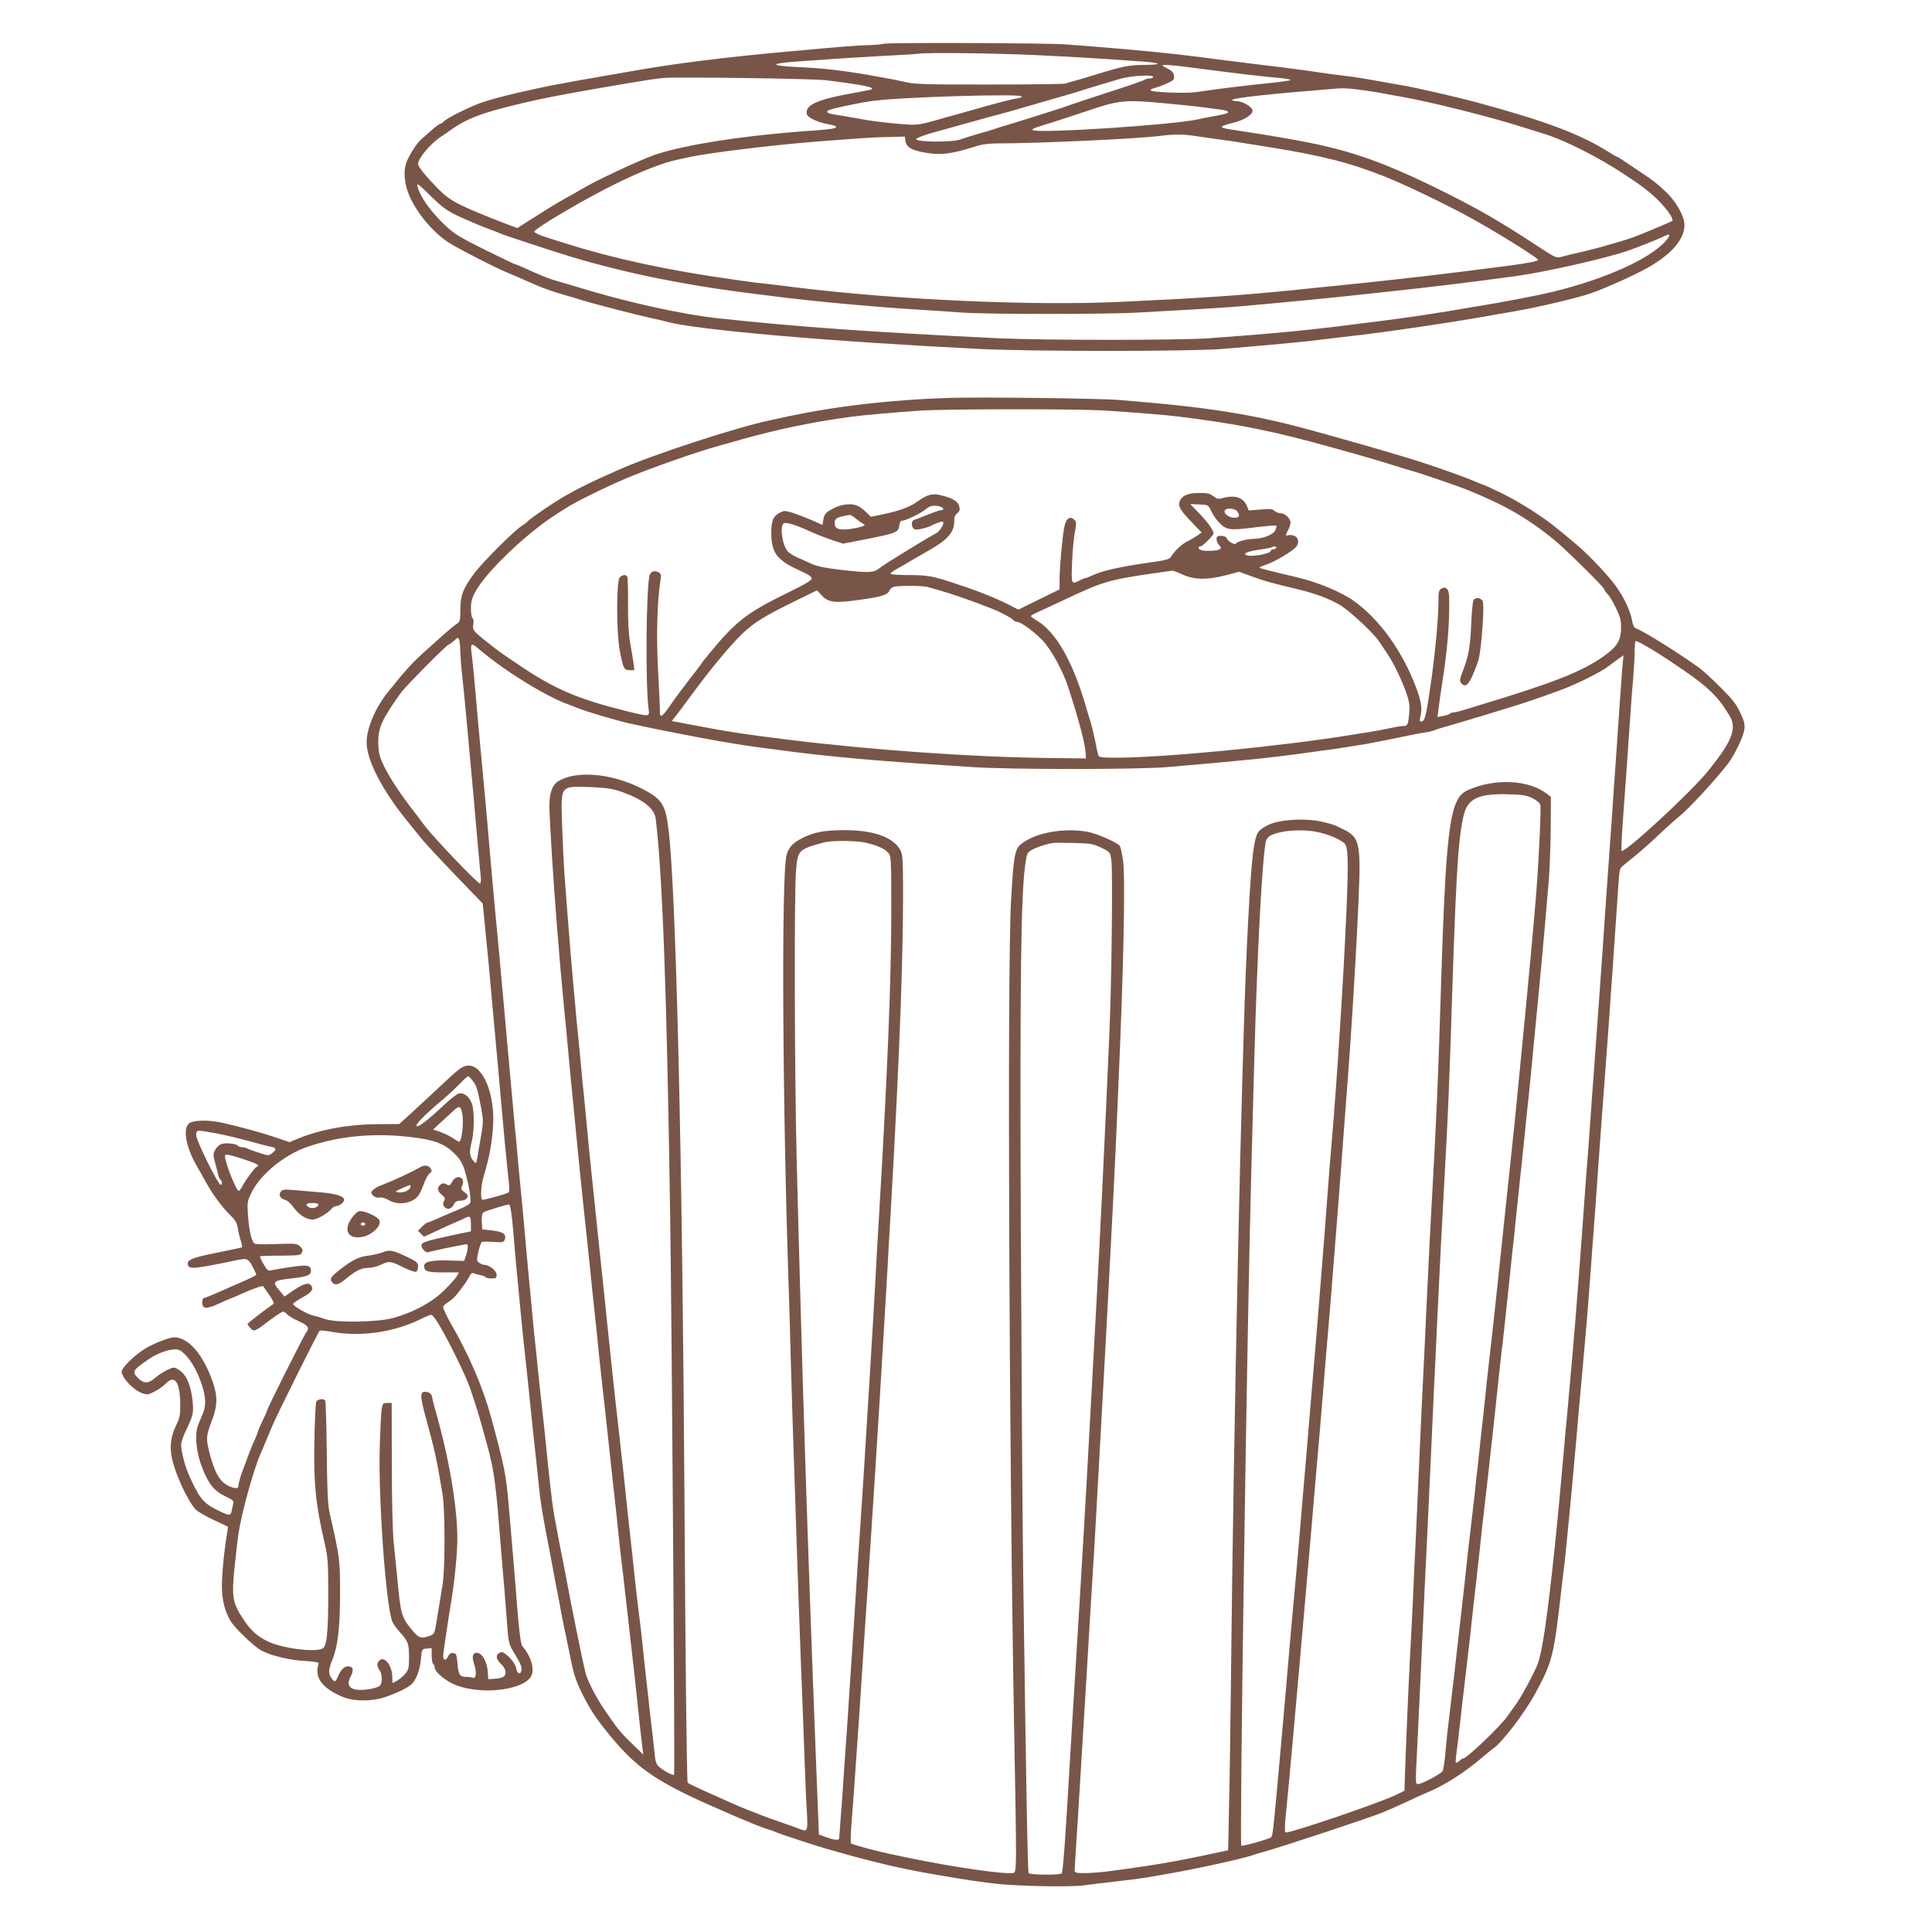
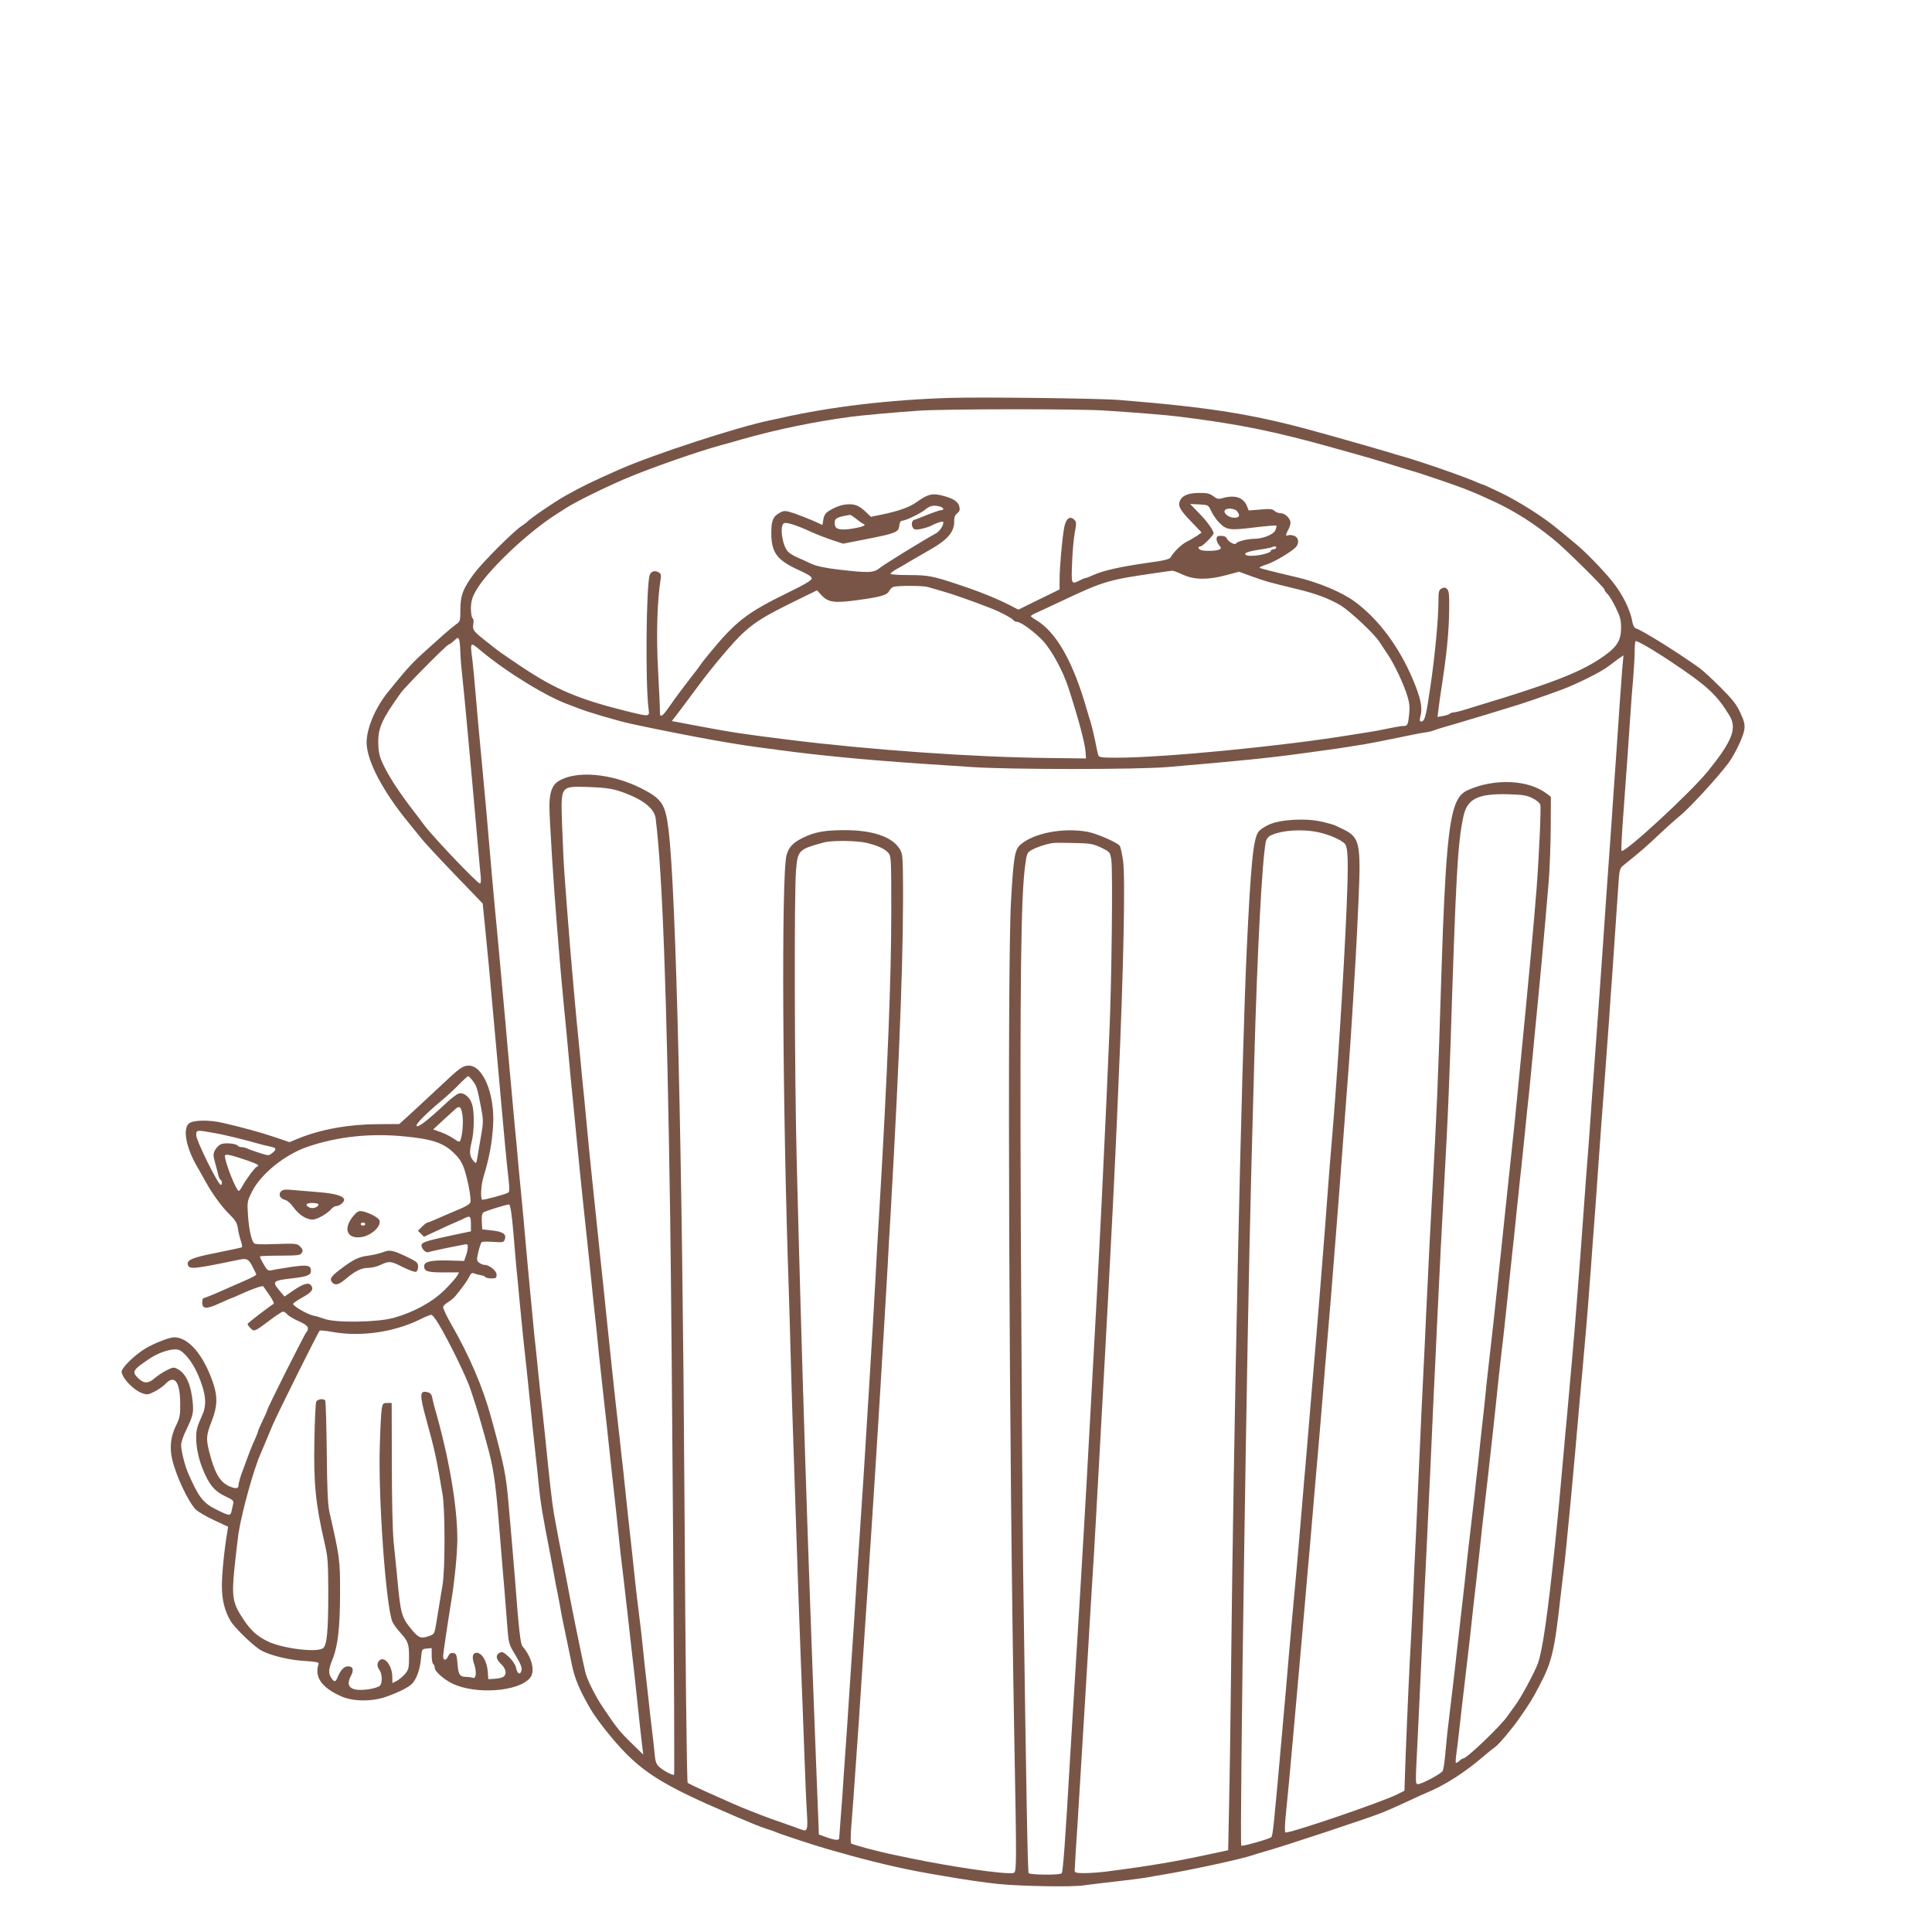
<svg xmlns="http://www.w3.org/2000/svg" version="1.0" width="1280pt" height="1280pt" viewBox="0 0 1280 1280" preserveAspectRatio="xMidYMid meet">
  <g transform="translate(0,1280) scale(0.1,-0.1)" fill="#795548" stroke="none">
-     <path d="M5855 12510 c-16 -4 -61 -8 -98 -9 -73 -1 -160 -8 -532 -42 -448 -41 -759 -80 -1060 -134 -49 -9 -115 -20 -145 -25 -30 -5 -81 -14 -112 -20 -32 -5 -83 -14 -113 -20 -131 -24 -165 -30 -250 -49 -154 -33 -267 -62 -344 -87 -82 -27 -242 -107 -261 -129 -7 -8 -17 -15 -23 -15 -5 0 -31 -19 -57 -42 -26 -24 -56 -50 -66 -58 -26 -20 -76 -95 -98 -147 -27 -62 -18 -159 23 -245 53 -112 154 -230 252 -294 63 -41 324 -174 399 -204 19 -7 64 -27 100 -43 115 -52 182 -77 290 -107 25 -7 56 -16 70 -21 68 -23 377 -103 495 -129 33 -7 74 -16 90 -21 198 -55 1089 -132 2075 -181 345 -17 1396 -17 1605 0 223 18 474 41 575 52 47 6 126 15 175 21 130 15 240 28 320 39 238 33 374 54 480 71 66 11 145 24 175 29 30 5 81 14 113 20 31 5 81 14 110 19 154 27 402 86 492 116 102 35 313 130 395 179 150 88 230 184 230 275 0 56 -51 149 -116 213 -63 60 -87 80 -199 154 -38 25 -82 55 -97 65 -15 10 -30 19 -32 19 -3 0 -29 15 -58 33 -190 119 -412 203 -868 327 -152 41 -427 104 -530 120 -30 5 -109 19 -175 31 -66 12 -154 25 -195 29 -41 5 -120 15 -175 24 -55 8 -158 22 -230 31 -71 8 -165 20 -207 25 -43 6 -115 15 -160 20 -46 6 -114 15 -153 20 -179 24 -437 49 -700 70 -77 6 -169 13 -205 16 -108 9 -1173 13 -1205 4z m1010 -75 c182 -9 384 -20 450 -25 66 -5 170 -12 230 -16 144 -9 170 -23 41 -24 -103 0 -145 -8 -336 -67 -63 -19 -129 -39 -146 -43 -18 -4 -36 -10 -41 -13 -6 -4 -230 -7 -499 -7 -409 -1 -500 2 -559 15 -73 16 -111 24 -255 49 -166 29 -307 45 -453 51 -212 10 -205 25 18 40 50 3 146 10 215 15 69 5 217 14 330 20 113 6 214 12 225 14 54 9 486 4 780 -9z m1055 -86 c290 -38 455 -57 553 -65 42 -4 77 -10 77 -14 0 -3 -57 -12 -127 -19 -135 -13 -398 -45 -496 -61 -64 -10 -295 -2 -303 11 -3 5 8 11 23 15 15 4 52 17 81 30 48 21 53 26 50 51 -2 20 -13 33 -36 45 -19 9 -36 19 -39 22 -11 11 61 6 217 -15z m-280 -59 c0 -5 -10 -10 -23 -10 -13 0 -27 -4 -32 -8 -6 -5 -118 -44 -250 -86 -132 -43 -249 -82 -260 -87 -24 -9 -272 -88 -375 -119 -41 -12 -93 -28 -115 -36 -22 -7 -74 -23 -115 -34 -41 -12 -86 -26 -100 -32 -55 -22 -300 -21 -300 1 0 7 76 34 145 52 17 4 64 17 105 29 41 12 100 28 130 36 30 9 79 22 108 30 28 8 76 20 105 28 28 8 108 31 177 51 116 34 146 42 225 65 17 4 89 26 160 49 72 22 162 49 200 60 75 20 215 28 215 11z m-2175 -21 c256 -31 347 -50 303 -63 -7 -2 -56 -12 -108 -21 -250 -45 -330 -81 -314 -143 7 -23 82 -57 152 -67 23 -4 42 -11 42 -15 0 -11 -39 -17 -150 -25 -447 -30 -853 -93 -1053 -161 -98 -34 -408 -179 -485 -228 -20 -12 -64 -37 -97 -55 -60 -33 -112 -65 -252 -154 l-76 -48 -51 19 c-334 129 -391 158 -470 238 -87 88 -136 149 -136 168 0 37 81 134 150 179 14 9 44 30 68 47 120 85 234 124 577 200 101 22 279 55 515 95 227 38 271 45 325 49 98 7 981 -5 1060 -15z m3590 -70 c39 -6 90 -14 115 -19 25 -5 74 -14 110 -20 209 -37 594 -134 820 -206 63 -20 126 -39 140 -44 131 -41 346 -150 514 -260 125 -82 176 -121 234 -179 59 -59 103 -124 91 -135 -2 -2 -58 -26 -124 -54 -116 -49 -160 -65 -255 -92 -25 -7 -65 -18 -90 -26 -25 -7 -85 -22 -135 -34 -49 -11 -107 -25 -128 -31 -36 -9 -41 -8 -150 64 -261 172 -420 263 -677 389 -389 190 -606 263 -982 328 -137 24 -178 31 -273 45 -158 24 -164 25 -170 34 -2 5 29 17 70 26 83 20 143 60 132 88 -10 25 -68 57 -105 57 -18 0 -31 4 -28 8 8 14 250 40 701 76 45 3 87 0 190 -15z m-2285 -38 c0 -5 -17 -11 -37 -14 -34 -5 -157 -37 -313 -82 -30 -9 -80 -23 -110 -31 -30 -8 -80 -22 -110 -31 -119 -33 -132 -34 -249 -23 -116 10 -184 19 -296 40 -33 6 -84 15 -112 19 -58 8 -75 18 -54 30 18 11 195 49 291 62 184 26 990 50 990 30z m955 -46 c88 -8 196 -19 240 -25 44 -6 99 -13 122 -16 24 -3 45 -9 48 -14 6 -10 -6 -14 -95 -30 -36 -6 -83 -16 -105 -21 -158 -36 -1056 -95 -1093 -71 -8 6 14 16 65 31 43 13 168 53 278 90 232 79 261 82 540 56z m179 -214 c34 -5 99 -14 146 -21 91 -12 133 -18 335 -51 371 -59 556 -106 790 -199 128 -51 368 -166 535 -255 178 -96 479 -282 480 -297 0 -8 -71 -22 -185 -37 -409 -54 -727 -91 -1170 -136 -82 -8 -193 -19 -245 -25 -376 -38 -633 -55 -1170 -80 -577 -27 -1471 13 -2140 95 -69 9 -161 20 -206 25 -44 4 -96 11 -115 14 -19 2 -70 10 -114 16 -419 59 -776 136 -1090 235 -22 7 -79 25 -127 40 -52 16 -88 33 -88 40 0 20 327 213 534 315 166 82 316 141 406 160 19 5 60 13 90 20 132 28 535 77 815 100 338 26 386 30 495 32 l115 3 3 -26 c5 -39 33 -60 104 -75 119 -25 190 -18 358 35 46 15 92 21 155 21 259 0 914 30 1065 49 93 12 155 12 224 2z m-4863 -535 c52 -24 132 -58 179 -76 47 -17 94 -36 105 -41 23 -10 386 -129 455 -149 25 -7 63 -19 85 -25 41 -13 255 -68 333 -85 226 -51 488 -97 747 -130 50 -6 122 -15 160 -20 240 -32 665 -72 955 -90 96 -6 239 -15 316 -21 184 -12 972 -12 1179 1 88 5 248 14 355 20 107 6 247 15 310 21 231 20 565 52 720 69 47 5 130 14 185 20 332 35 596 67 920 111 190 26 578 114 732 165 59 20 219 83 253 101 53 27 30 -18 -38 -75 -147 -123 -484 -255 -827 -322 -33 -6 -80 -16 -105 -21 -25 -5 -83 -15 -130 -24 -47 -8 -134 -23 -195 -33 -192 -34 -407 -66 -612 -92 -46 -5 -118 -15 -160 -20 -288 -37 -524 -60 -953 -91 -196 -14 -1099 -14 -1399 0 -842 41 -1323 75 -1851 132 -250 27 -622 110 -960 215 -47 14 -98 29 -115 34 -38 9 -121 43 -203 81 -35 16 -66 29 -70 29 -4 0 -94 43 -201 96 -172 86 -202 104 -269 168 -91 87 -160 185 -176 251 -7 26 5 18 87 -63 81 -79 108 -98 188 -136z" />
    <path d="M6300 10164 c-406 -12 -801 -59 -1130 -134 -19 -4 -51 -11 -70 -15 -214 -44 -778 -228 -1000 -327 -185 -82 -245 -111 -355 -173 -73 -41 -236 -152 -255 -175 -3 -3 -18 -14 -33 -24 -51 -32 -256 -237 -313 -312 -76 -102 -94 -148 -94 -244 0 -73 -2 -79 -27 -95 -14 -10 -54 -43 -89 -74 -34 -31 -96 -87 -139 -125 -69 -63 -111 -110 -227 -254 -82 -102 -140 -240 -139 -332 0 -119 109 -326 280 -533 31 -38 71 -87 89 -110 19 -23 116 -128 217 -233 l183 -190 16 -160 c17 -172 30 -301 46 -489 6 -66 15 -165 20 -220 5 -55 14 -154 20 -220 6 -66 15 -167 20 -225 5 -58 17 -181 25 -275 9 -93 20 -204 25 -245 6 -52 5 -77 -2 -81 -20 -12 -168 -52 -174 -47 -12 13 -7 98 10 153 39 129 56 225 63 339 12 206 -66 396 -161 396 -40 0 -61 -15 -193 -140 -68 -63 -155 -145 -195 -181 l-73 -66 -145 -1 c-191 -1 -374 -34 -524 -95 l-58 -24 -97 33 c-92 31 -216 65 -346 95 -91 21 -198 19 -224 -5 -41 -37 -18 -158 52 -280 13 -22 39 -68 57 -101 46 -84 110 -172 164 -224 36 -36 47 -54 52 -90 4 -25 13 -63 20 -83 7 -21 10 -39 6 -42 -4 -2 -79 -18 -167 -36 -165 -32 -203 -49 -189 -83 10 -27 44 -24 317 33 83 17 82 19 135 -92 3 -6 -25 -21 -113 -59 -11 -4 -66 -29 -123 -54 -56 -25 -107 -45 -112 -45 -6 0 -10 -13 -10 -29 0 -45 27 -46 114 -6 42 19 78 35 81 35 2 0 33 13 67 29 68 31 138 55 142 49 1 -1 19 -27 40 -57 21 -30 34 -56 28 -60 -45 -29 -172 -127 -172 -133 0 -4 9 -17 21 -29 23 -23 25 -23 140 64 35 26 68 47 74 47 7 0 20 -8 29 -19 9 -10 44 -31 77 -45 42 -19 59 -33 59 -46 0 -10 -4 -21 -9 -24 -9 -6 -261 -507 -261 -520 0 -3 -13 -34 -30 -68 -16 -34 -30 -65 -30 -69 0 -5 -11 -32 -24 -62 -14 -29 -34 -80 -46 -113 -12 -32 -25 -68 -29 -79 -17 -41 -31 -92 -31 -108 0 -21 -22 -22 -67 -1 -59 29 -93 90 -129 234 -19 80 -17 102 18 193 39 99 41 163 9 257 -63 184 -162 300 -257 300 -32 0 -129 -38 -189 -73 -54 -33 -116 -87 -146 -128 -17 -24 -17 -29 -4 -55 21 -42 84 -100 126 -114 32 -12 41 -11 82 10 26 13 59 36 74 52 59 62 95 15 97 -127 1 -81 -2 -96 -28 -150 -35 -71 -44 -145 -25 -224 25 -108 104 -277 155 -331 13 -14 67 -46 119 -70 l96 -45 -5 -35 c-20 -114 -36 -277 -36 -357 0 -93 19 -168 58 -233 31 -50 158 -172 205 -196 67 -35 191 -64 295 -69 63 -4 86 -8 83 -18 -29 -87 18 -156 146 -214 80 -37 207 -38 303 -4 86 31 151 64 172 88 29 32 51 95 57 163 6 65 6 65 39 68 l32 3 0 -50 c0 -27 5 -53 10 -56 6 -3 10 -14 10 -24 0 -24 56 -74 115 -104 154 -76 443 -55 517 37 35 43 12 136 -50 208 -14 17 -24 101 -51 458 -7 80 -16 192 -21 250 -5 58 -14 161 -20 230 -17 199 -29 259 -115 575 -55 203 -146 415 -269 628 -30 53 -53 103 -50 110 2 7 18 21 33 30 16 9 40 30 53 46 51 64 74 96 87 123 10 21 19 27 30 22 9 -4 28 -9 44 -12 15 -2 30 -8 33 -13 3 -5 21 -9 40 -9 30 0 34 3 34 25 0 26 -48 65 -81 65 -8 0 -24 6 -34 14 -17 12 -18 18 -6 72 8 33 18 62 23 65 5 3 40 4 78 1 64 -4 68 -3 75 18 11 34 -13 50 -86 58 l-64 7 -3 51 c-2 33 2 55 10 61 11 9 152 53 170 53 9 0 19 -63 29 -184 5 -61 13 -156 18 -211 6 -55 15 -154 21 -220 20 -210 29 -297 45 -440 8 -77 20 -185 25 -240 12 -117 25 -244 39 -370 6 -49 15 -139 21 -200 10 -104 25 -194 71 -430 10 -55 24 -125 29 -155 5 -30 17 -91 26 -135 8 -44 20 -102 24 -130 5 -27 21 -104 35 -170 14 -66 29 -140 34 -165 18 -89 51 -168 120 -287 42 -74 161 -224 241 -303 139 -140 291 -229 665 -389 11 -5 36 -16 55 -24 98 -42 164 -69 207 -83 27 -8 57 -19 68 -24 23 -11 267 -91 335 -110 25 -7 59 -17 75 -21 212 -61 410 -108 593 -140 28 -5 78 -14 110 -19 125 -22 262 -42 357 -52 150 -15 491 -21 565 -9 36 5 133 17 215 26 83 9 170 21 195 25 25 4 77 13 115 20 178 29 518 103 595 129 14 5 43 14 65 20 125 34 725 233 795 263 14 6 34 14 45 19 11 4 65 29 120 54 55 26 110 51 123 56 125 51 259 137 388 249 22 19 53 44 69 55 27 19 114 123 164 195 68 98 83 122 129 210 84 160 100 225 142 600 6 52 15 129 20 170 6 41 14 125 20 185 6 61 15 157 21 215 14 150 28 298 39 425 23 262 30 346 40 450 20 217 41 462 50 592 6 73 15 195 20 270 6 76 15 201 21 278 5 77 14 199 19 270 15 211 28 387 45 610 8 116 20 275 26 355 5 80 14 208 20 285 25 367 30 440 39 570 9 137 9 141 37 163 112 90 156 128 241 209 53 50 111 101 127 114 56 42 250 252 326 353 43 58 100 177 106 224 4 32 -1 55 -27 110 -25 55 -52 89 -133 170 -56 56 -118 112 -137 126 -150 107 -376 248 -422 263 -10 3 -19 20 -23 42 -13 80 -66 186 -134 270 -66 81 -175 193 -244 250 -37 31 -91 76 -120 99 -89 75 -253 179 -373 237 -63 30 -117 55 -120 55 -3 0 -20 6 -37 14 -92 41 -373 138 -507 176 -25 7 -56 16 -70 21 -23 7 -299 87 -380 109 -19 5 -66 18 -105 29 -415 116 -711 163 -1310 211 -129 11 -912 20 -1115 14z m1020 -84 c214 -14 401 -29 490 -40 395 -49 634 -97 1038 -211 17 -5 47 -13 65 -18 17 -5 59 -17 92 -26 33 -9 119 -34 190 -56 72 -23 144 -45 160 -49 43 -11 291 -96 350 -119 94 -38 107 -44 200 -87 134 -63 263 -145 391 -250 75 -61 334 -317 334 -330 0 -6 9 -19 19 -28 11 -10 36 -50 55 -90 30 -60 36 -84 36 -134 0 -91 -30 -134 -142 -208 -140 -92 -326 -164 -793 -305 -16 -5 -59 -18 -94 -29 -35 -11 -72 -20 -81 -20 -9 0 -20 -4 -25 -9 -6 -5 -26 -11 -46 -15 l-35 -6 7 57 c4 32 12 90 18 128 35 224 50 370 52 518 2 104 -1 131 -13 144 -12 12 -20 13 -37 4 -19 -10 -21 -21 -21 -94 -1 -116 -24 -362 -55 -567 -27 -187 -36 -220 -59 -220 -11 0 -12 7 -4 41 14 51 -2 122 -52 239 -91 216 -230 402 -387 516 -82 60 -236 125 -379 159 -158 37 -240 58 -248 63 -5 3 13 12 39 20 51 14 180 91 203 120 21 27 15 61 -13 72 -14 5 -32 7 -40 4 -19 -8 -19 3 0 36 8 14 14 34 15 46 0 29 -36 64 -66 64 -14 0 -32 7 -41 16 -13 12 -30 14 -93 8 l-77 -6 -12 30 c-24 57 -80 75 -160 52 -28 -8 -38 -6 -63 13 -24 18 -43 22 -97 21 -73 0 -116 -21 -127 -61 -8 -30 9 -58 83 -134 l64 -67 -28 -20 c-15 -10 -46 -29 -69 -40 -37 -19 -84 -64 -109 -105 -8 -13 -47 -22 -160 -37 -169 -24 -290 -51 -352 -80 -24 -11 -47 -20 -52 -20 -5 0 -22 -7 -37 -15 -57 -29 -57 -28 -51 118 2 72 11 163 18 200 11 59 11 70 -3 83 -29 29 -56 9 -67 -49 -13 -67 -31 -263 -31 -347 l0 -65 -137 -67 -136 -67 -68 35 c-87 43 -195 87 -329 131 -169 57 -203 63 -330 63 -66 0 -120 4 -120 8 0 5 15 17 34 28 19 10 72 41 117 68 46 26 98 57 116 67 114 65 157 118 155 188 -1 23 5 39 20 50 16 14 19 24 14 44 -8 34 -40 55 -111 73 -67 18 -97 11 -170 -41 -49 -36 -127 -63 -242 -86 l-63 -13 -32 31 c-45 42 -70 53 -115 52 -42 -1 -82 -14 -130 -43 -24 -15 -33 -29 -38 -57 l-6 -37 -62 28 c-34 15 -91 37 -125 49 -58 19 -67 19 -92 6 -48 -25 -60 -52 -60 -135 0 -127 35 -177 165 -239 85 -39 100 -49 103 -64 2 -10 -49 -41 -165 -97 -265 -130 -338 -186 -513 -399 -25 -30 -52 -64 -60 -77 -8 -12 -35 -48 -60 -79 -67 -87 -94 -123 -146 -197 -48 -70 -64 -77 -62 -30 1 15 -5 136 -12 270 -13 232 -6 463 17 605 4 29 2 37 -15 46 -24 13 -48 6 -57 -17 -24 -63 -30 -728 -8 -889 7 -53 9 -53 -152 -13 -312 78 -463 142 -684 289 -153 103 -147 98 -231 165 -96 75 -101 83 -94 122 3 18 1 35 -5 38 -6 4 -11 33 -11 64 0 42 7 71 28 109 67 129 343 393 541 518 9 6 34 22 56 36 63 41 242 130 390 194 158 68 482 182 640 225 17 4 77 21 135 38 244 69 484 118 730 151 85 11 266 27 445 40 175 12 1054 13 1235 1z m705 -667 c11 -23 33 -55 49 -72 51 -53 70 -56 232 -36 80 10 147 15 150 13 3 -3 -1 -17 -7 -32 -13 -28 -83 -56 -143 -56 -45 -1 -108 -17 -116 -30 -9 -14 -55 12 -64 36 -3 8 -19 14 -36 14 -24 0 -30 -4 -30 -22 0 -12 8 -30 17 -40 15 -17 15 -20 3 -28 -17 -11 -100 -13 -124 -4 -20 8 -21 24 -2 24 13 0 86 73 86 86 0 20 -41 78 -94 132 l-61 63 60 -3 c60 -3 60 -3 80 -45z m-1797 31 c24 -7 30 -24 8 -24 -11 0 -51 -14 -141 -50 -11 -5 -28 -11 -38 -14 -25 -8 -19 -59 7 -64 19 -4 91 15 111 28 6 4 25 12 43 18 24 8 32 8 32 -1 -1 -21 -26 -58 -48 -70 -96 -53 -344 -206 -372 -229 -42 -34 -73 -35 -270 -12 -95 11 -150 23 -185 39 -27 13 -70 32 -95 43 -25 11 -53 29 -61 39 -38 43 -55 175 -24 187 18 7 83 -14 175 -56 36 -17 99 -41 140 -55 l76 -25 158 31 c192 38 210 45 214 89 2 20 9 32 18 32 24 0 125 49 157 76 29 24 53 29 95 18z m1968 -31 c22 -30 16 -43 -19 -43 -36 0 -74 30 -62 49 10 18 66 13 81 -6z m-2529 -46 c15 -13 37 -29 48 -35 19 -10 19 -11 -7 -21 -14 -5 -54 -13 -87 -17 -68 -7 -91 3 -91 42 0 31 14 38 102 53 3 0 19 -10 35 -22z m2788 -197 c-3 -5 -13 -10 -21 -10 -8 0 -14 -4 -14 -8 0 -23 -148 -47 -168 -27 -12 11 20 23 96 34 42 6 78 14 81 16 9 9 32 5 26 -5z m-619 -177 c77 -35 165 -36 286 -4 l87 23 88 -32 c85 -31 111 -38 293 -82 126 -30 216 -64 291 -108 63 -39 220 -185 257 -241 9 -14 34 -52 55 -83 46 -68 107 -198 132 -280 13 -42 16 -74 11 -118 -7 -71 -11 -78 -39 -78 -12 0 -56 -7 -97 -16 -41 -9 -102 -20 -135 -25 -33 -5 -87 -14 -120 -19 -461 -75 -1230 -149 -1542 -150 -107 0 -122 2 -127 18 -3 9 -13 53 -21 97 -9 43 -22 97 -29 120 -7 22 -19 60 -26 85 -91 318 -202 513 -337 593 -18 10 -33 22 -33 25 0 4 17 14 38 23 20 9 98 45 172 80 271 128 305 138 620 183 52 8 100 14 106 15 6 1 38 -11 70 -26z m-1690 -82 c16 -5 49 -14 74 -21 89 -25 215 -69 345 -120 58 -22 134 -62 146 -76 6 -8 18 -14 27 -14 26 0 117 -67 173 -127 57 -62 132 -200 167 -308 67 -206 109 -364 114 -425 l3 -45 -240 3 c-503 5 -1195 54 -1738 122 -312 39 -369 48 -624 96 l-142 27 22 28 c26 34 55 72 149 199 103 139 238 299 304 359 78 71 141 110 328 202 l159 78 31 -34 c44 -46 85 -52 236 -31 158 21 199 34 212 62 6 13 20 25 32 27 41 8 193 7 222 -2z m-3097 -419 c1 -29 5 -95 11 -145 15 -139 41 -420 70 -742 6 -66 15 -167 20 -225 5 -58 14 -159 20 -225 6 -66 12 -139 15 -162 2 -23 1 -44 -4 -47 -11 -7 -304 300 -371 388 -14 19 -58 78 -99 131 -84 112 -143 205 -179 285 -19 42 -25 73 -26 130 -1 99 26 157 150 330 30 42 305 320 317 320 4 0 20 11 35 25 24 23 27 23 34 7 3 -9 7 -41 7 -70z m8025 -78 c234 -156 300 -216 383 -353 53 -85 21 -168 -138 -366 -117 -145 -557 -551 -576 -532 -3 4 2 107 11 229 25 340 34 468 46 648 6 91 15 215 21 276 5 60 9 137 9 170 0 34 3 63 6 66 6 7 114 -55 238 -138z m-7887 74 c170 -142 436 -305 583 -357 19 -7 44 -17 55 -21 59 -25 274 -88 355 -105 19 -4 51 -11 70 -15 80 -18 392 -79 480 -94 202 -35 189 -33 430 -65 276 -37 569 -65 950 -91 80 -5 228 -15 330 -22 246 -17 1095 -17 1295 0 492 42 681 61 910 93 39 5 104 14 145 20 41 5 100 14 130 19 30 5 87 14 125 20 39 7 135 25 215 42 80 17 161 33 180 35 19 2 44 8 55 12 11 5 38 14 60 20 46 13 121 35 290 86 66 20 134 41 150 46 89 26 225 73 355 121 96 36 255 115 301 150 24 18 58 43 74 55 l31 21 -8 -86 c-4 -48 -12 -159 -18 -247 -6 -88 -15 -221 -20 -295 -5 -74 -14 -202 -20 -285 -5 -82 -17 -244 -25 -360 -17 -238 -31 -434 -45 -645 -6 -80 -15 -208 -20 -285 -6 -77 -15 -202 -20 -277 -6 -76 -15 -200 -20 -275 -6 -76 -17 -232 -25 -348 -8 -115 -19 -264 -25 -330 -5 -66 -14 -190 -20 -275 -6 -85 -15 -209 -20 -275 -5 -66 -14 -183 -20 -260 -20 -259 -35 -432 -69 -805 -6 -58 -15 -161 -21 -230 -14 -166 -42 -465 -60 -635 -47 -447 -80 -677 -111 -765 -21 -59 -117 -237 -153 -282 -11 -15 -32 -44 -46 -64 -41 -63 -272 -284 -295 -284 -5 0 -17 -7 -27 -17 -10 -9 -20 -14 -23 -12 -2 3 0 34 5 69 5 36 14 110 20 165 11 102 18 161 45 390 17 142 29 247 45 400 6 55 15 134 20 175 5 41 14 122 20 180 6 58 15 141 20 185 27 230 53 465 70 620 6 55 15 138 20 185 5 47 14 132 20 190 6 58 15 139 20 180 6 41 21 183 35 315 14 132 30 282 35 333 6 50 15 135 20 187 5 52 14 138 20 190 5 52 14 137 20 188 5 50 17 160 25 242 8 83 19 191 25 240 5 50 14 142 20 205 6 63 15 158 20 210 34 344 60 624 91 995 6 77 12 234 13 348 l1 208 -25 19 c-122 95 -348 105 -526 25 -38 -18 -59 -41 -79 -89 -49 -117 -72 -392 -95 -1116 -24 -771 -29 -886 -65 -1540 -9 -157 -20 -378 -25 -493 -6 -114 -15 -303 -20 -420 -15 -299 -29 -596 -40 -852 -5 -121 -14 -312 -19 -425 -6 -113 -15 -306 -20 -430 -6 -124 -15 -308 -21 -410 -9 -170 -28 -620 -33 -784 l-2 -70 -50 -25 c-107 -53 -726 -264 -739 -251 -5 5 -4 54 3 117 12 119 35 362 51 548 12 134 24 272 40 448 17 199 29 337 40 457 5 63 17 192 25 285 14 164 23 265 45 527 6 68 15 170 20 228 5 58 14 166 20 240 6 74 15 185 20 245 24 276 53 632 70 855 6 74 15 189 20 255 10 133 24 317 40 530 6 77 17 226 25 330 8 105 19 271 25 370 6 99 15 248 20 330 5 83 15 272 21 420 16 366 7 407 -98 459 -21 10 -45 22 -54 26 -8 4 -47 16 -87 25 -106 26 -276 17 -354 -18 -31 -14 -64 -36 -72 -50 -33 -50 -49 -208 -76 -777 -35 -752 -87 -3143 -105 -4870 -3 -272 -8 -631 -12 -797 l-6 -301 -26 -6 c-14 -3 -46 -10 -71 -15 -238 -52 -411 -82 -713 -121 -43 -5 -107 -10 -142 -10 -55 0 -65 3 -65 18 0 9 5 87 10 172 6 85 15 228 20 317 10 156 18 294 40 655 5 90 14 240 20 333 5 94 17 280 25 415 9 135 20 324 25 420 5 96 14 258 20 360 11 192 23 415 40 725 5 99 14 266 20 370 32 610 41 782 50 985 6 124 15 329 20 455 34 762 46 1364 31 1480 -7 49 -17 95 -23 102 -19 23 -153 81 -212 92 -160 29 -353 -7 -443 -83 -40 -33 -48 -80 -65 -381 -25 -447 -13 -3646 22 -5540 16 -868 16 -889 -6 -894 -55 -11 -406 40 -689 99 -22 5 -67 14 -100 21 -100 20 -277 67 -286 76 -4 4 -4 55 1 113 8 94 15 191 50 695 5 77 14 214 20 305 6 91 15 228 20 305 5 77 14 210 20 295 5 85 14 225 20 310 35 524 80 1264 110 1785 5 99 14 259 20 355 63 1097 89 1812 82 2281 -2 103 -5 120 -25 150 -52 77 -179 119 -360 119 -137 0 -203 -13 -283 -53 -62 -32 -89 -61 -103 -113 -35 -132 -27 -1672 15 -2884 3 -85 9 -306 14 -490 5 -184 14 -470 20 -635 5 -165 14 -437 20 -605 5 -168 17 -485 25 -705 9 -220 20 -517 25 -660 5 -143 12 -308 16 -366 7 -114 3 -126 -38 -110 -13 5 -70 26 -128 46 -58 20 -114 40 -125 45 -11 4 -49 19 -85 33 -36 14 -90 36 -120 50 -30 13 -108 48 -173 77 -64 29 -119 55 -121 59 -6 8 -15 817 -21 1851 -14 2317 -56 4062 -106 4465 -21 170 -44 203 -184 274 -197 98 -430 118 -546 45 -41 -26 -59 -75 -59 -166 0 -83 28 -528 50 -793 5 -60 14 -171 20 -245 6 -74 18 -198 25 -275 8 -77 19 -194 25 -260 6 -66 15 -164 20 -217 11 -104 22 -226 39 -398 18 -187 31 -312 46 -455 8 -77 20 -183 25 -235 10 -92 21 -196 40 -387 6 -51 14 -135 20 -185 5 -51 14 -140 20 -198 6 -58 17 -161 25 -230 8 -69 19 -170 25 -225 6 -55 15 -138 20 -185 5 -47 14 -130 20 -185 6 -55 15 -136 20 -180 5 -44 14 -129 20 -190 6 -60 15 -141 20 -180 5 -38 14 -115 20 -170 6 -55 16 -138 21 -185 5 -47 14 -123 19 -170 5 -47 14 -125 20 -175 5 -49 14 -133 20 -185 19 -180 28 -265 35 -320 l7 -55 -77 75 c-79 77 -99 102 -185 230 -55 80 -113 196 -123 245 -4 17 -14 62 -22 100 -16 73 -77 375 -96 480 -6 33 -15 80 -20 105 -14 66 -58 296 -69 360 -12 70 -30 227 -60 530 -6 58 -15 141 -20 185 -5 44 -17 148 -25 230 -8 83 -19 191 -25 240 -5 50 -14 144 -20 210 -6 66 -15 161 -20 210 -5 50 -14 149 -20 220 -6 72 -15 171 -20 220 -5 50 -16 167 -25 260 -8 94 -19 215 -25 270 -5 55 -14 154 -20 220 -6 66 -15 165 -20 220 -5 55 -14 152 -19 215 -20 219 -41 455 -51 560 -12 121 -26 276 -41 440 -5 63 -14 162 -19 220 -5 58 -14 161 -20 230 -6 69 -18 195 -26 280 -21 224 -32 338 -44 485 -6 72 -15 166 -20 210 -16 126 -17 125 57 63z m913 -928 c154 -51 235 -113 244 -183 45 -366 74 -1151 96 -2632 12 -844 32 -3696 26 -3703 -8 -7 -72 27 -101 54 -18 17 -24 36 -29 95 -4 41 -11 106 -16 144 -5 39 -14 117 -20 175 -6 58 -15 139 -20 180 -5 41 -14 125 -20 185 -6 61 -17 160 -25 220 -8 61 -19 155 -25 210 -6 55 -15 139 -20 188 -17 148 -45 409 -60 557 -7 58 -18 159 -25 225 -8 66 -19 165 -25 220 -6 55 -15 138 -20 185 -24 224 -30 283 -40 380 -6 58 -15 146 -20 195 -5 50 -16 155 -25 235 -8 80 -20 188 -25 240 -23 218 -47 447 -60 590 -6 63 -15 158 -20 210 -6 52 -17 167 -25 255 -8 88 -20 203 -25 255 -5 52 -14 151 -20 220 -6 69 -15 172 -20 230 -5 58 -14 170 -20 250 -6 80 -15 199 -20 265 -5 66 -12 215 -16 330 -8 268 -17 257 196 250 82 -3 133 -10 180 -25z m6053 -48 c29 -15 49 -32 52 -45 6 -23 -9 -349 -25 -557 -18 -230 -50 -578 -111 -1200 -28 -293 -43 -437 -64 -630 -9 -80 -20 -185 -25 -235 -24 -232 -32 -306 -41 -390 -5 -49 -14 -130 -19 -180 -19 -178 -30 -282 -45 -410 -8 -71 -20 -175 -26 -230 -5 -55 -14 -138 -19 -185 -5 -47 -14 -128 -20 -180 -5 -52 -14 -133 -19 -180 -6 -47 -15 -128 -20 -180 -6 -52 -18 -153 -26 -225 -15 -124 -21 -181 -44 -395 -6 -52 -15 -135 -21 -185 -6 -49 -15 -128 -20 -175 -16 -145 -24 -218 -71 -610 -4 -41 -11 -111 -15 -155 -4 -44 -11 -88 -16 -98 -9 -18 -137 -87 -163 -87 -18 0 -18 -1 -5 255 5 110 15 299 20 420 23 504 31 675 45 955 8 162 19 403 25 535 6 132 15 332 20 445 6 113 15 302 20 420 17 363 30 620 65 1260 8 151 19 424 25 605 36 1127 47 1335 85 1514 25 118 94 153 290 149 102 -3 127 -6 168 -26z m-1418 -226 c63 -13 137 -44 170 -71 27 -22 30 -102 16 -441 -19 -442 -63 -1133 -100 -1564 -6 -63 -15 -180 -21 -260 -19 -252 -30 -401 -40 -520 -5 -63 -14 -176 -20 -250 -6 -74 -15 -184 -20 -245 -11 -128 -35 -415 -50 -595 -6 -69 -15 -177 -20 -240 -6 -63 -15 -168 -20 -232 -24 -283 -31 -369 -40 -468 -21 -223 -39 -430 -50 -555 -6 -71 -15 -177 -20 -235 -5 -58 -14 -159 -20 -225 -62 -702 -67 -746 -78 -757 -12 -12 -191 -62 -198 -56 -13 13 38 3452 66 4463 5 204 15 539 20 745 20 721 51 1307 76 1443 3 15 15 32 27 39 69 37 213 48 322 24z m-2995 -70 c75 -18 121 -39 145 -66 19 -21 20 -36 20 -389 0 -444 -25 -1067 -80 -1996 -9 -143 -20 -341 -25 -440 -10 -182 -21 -377 -40 -682 -6 -93 -15 -238 -20 -323 -11 -184 -24 -393 -45 -700 -9 -124 -20 -295 -25 -380 -5 -85 -14 -225 -20 -310 -6 -85 -15 -220 -20 -300 -5 -80 -14 -210 -19 -290 -6 -80 -15 -215 -21 -300 -5 -85 -14 -211 -20 -280 -5 -69 -10 -131 -10 -137 0 -18 -26 -16 -85 5 l-50 18 -2 64 c-2 36 -9 241 -18 455 -56 1446 -93 2612 -127 3960 -14 561 -17 1765 -4 1909 11 134 17 139 186 185 52 14 217 12 280 -3z m1556 -32 c59 -29 59 -29 67 -84 10 -64 2 -814 -13 -1140 -5 -124 -14 -331 -20 -460 -19 -421 -41 -872 -65 -1320 -37 -667 -46 -834 -65 -1185 -23 -412 -69 -1175 -90 -1505 -5 -85 -14 -234 -20 -330 -33 -569 -47 -757 -56 -771 -8 -13 -211 -11 -219 1 -6 10 -15 462 -36 1970 -5 399 -12 1452 -16 2340 -6 1614 1 2163 29 2367 10 77 13 84 42 101 31 18 90 38 136 46 14 3 79 3 146 1 109 -2 127 -6 180 -31z m-4163 -1546 c26 -35 29 -46 55 -180 15 -81 15 -93 -2 -190 -10 -57 -21 -120 -24 -142 -7 -36 -8 -37 -23 -20 -28 31 -31 61 -15 125 19 72 20 210 2 258 -16 46 -56 76 -87 66 -13 -4 -51 -33 -84 -64 -115 -108 -181 -160 -194 -152 -13 8 51 74 164 169 33 27 85 75 115 106 30 31 58 56 62 56 4 0 18 -15 31 -32z m-70 -219 c8 -43 2 -135 -12 -171 -6 -17 -9 -16 -45 8 -21 15 -60 34 -87 44 l-49 17 57 53 c32 29 69 63 83 76 33 31 43 26 53 -27z m-1652 -124 c73 -12 207 -45 319 -77 19 -5 47 -12 63 -15 38 -7 41 -18 12 -41 -25 -20 -25 -20 -87 0 -35 11 -71 24 -80 29 -10 5 -27 9 -37 9 -11 0 -22 4 -25 9 -9 14 -83 22 -110 11 -14 -5 -32 -23 -41 -39 -14 -27 -13 -36 1 -88 9 -32 18 -68 21 -81 3 -12 9 -25 14 -28 11 -6 12 -34 2 -34 -18 0 -163 293 -163 329 0 35 1 36 111 16z m1279 -25 c180 -18 253 -44 322 -114 35 -34 51 -62 66 -108 26 -84 45 -192 38 -215 -4 -11 -35 -29 -79 -47 -39 -16 -100 -42 -135 -58 -34 -15 -66 -28 -71 -28 -4 0 -20 -12 -35 -27 l-27 -27 20 -20 20 -20 88 41 c48 23 106 49 128 58 22 9 48 21 57 26 32 16 38 10 38 -40 l0 -49 -77 -16 c-204 -43 -243 -54 -250 -72 -7 -18 26 -57 43 -50 6 2 58 14 115 26 57 11 114 23 127 25 18 4 22 1 21 -17 0 -13 -5 -39 -12 -57 l-12 -35 -105 3 c-114 3 -160 -8 -160 -37 0 -35 21 -42 127 -42 l104 0 -12 -22 c-7 -13 -44 -55 -83 -94 -82 -81 -206 -149 -341 -186 -107 -29 -383 -33 -455 -6 -25 9 -59 19 -75 22 -41 9 -137 65 -133 78 2 6 31 25 63 43 61 33 76 55 55 80 -17 21 -53 9 -120 -37 l-55 -38 -32 38 c-53 62 -47 68 86 83 94 11 121 21 121 48 0 39 -22 43 -132 27 -56 -9 -115 -18 -129 -22 -23 -5 -29 0 -53 41 -15 26 -26 49 -23 51 3 3 64 5 136 5 119 1 132 2 141 20 8 14 6 23 -11 40 -21 21 -28 21 -160 17 -96 -4 -141 -2 -147 6 -18 24 -33 95 -39 184 -6 90 -5 94 27 158 60 118 218 245 367 296 201 69 422 92 653 68z m-1101 -142 c92 -30 121 -42 121 -50 0 -5 -4 -8 -8 -8 -10 0 -74 -86 -96 -128 -9 -18 -20 -32 -24 -32 -17 0 -92 190 -92 232 0 13 29 9 99 -14z m1317 -1100 c71 -118 190 -363 213 -438 13 -41 27 -84 31 -95 10 -26 67 -226 90 -315 36 -143 47 -230 80 -650 6 -74 15 -187 21 -250 5 -63 14 -173 19 -243 10 -129 10 -129 56 -204 33 -56 44 -82 39 -100 -8 -33 -28 -24 -36 18 -5 21 -23 48 -48 72 -35 32 -44 36 -61 27 -28 -15 -25 -42 10 -75 32 -30 39 -65 17 -83 -7 -6 -33 -13 -58 -14 l-44 -3 -3 45 c-4 70 -38 130 -74 130 -27 0 -33 -27 -17 -74 18 -51 14 -100 -8 -92 -8 3 -27 6 -41 6 -46 0 -55 14 -61 87 -5 61 -8 68 -28 71 -17 2 -26 -4 -35 -23 -14 -31 -33 -27 -32 6 1 21 29 209 55 369 21 127 39 311 39 401 0 221 -55 544 -152 879 -5 19 -12 47 -15 63 -3 18 -13 29 -29 33 -54 14 -56 -13 -10 -179 56 -204 68 -258 108 -497 8 -45 13 -165 13 -300 0 -135 -5 -255 -13 -300 -21 -125 -30 -182 -42 -256 -11 -67 -13 -71 -44 -82 -54 -20 -71 -15 -113 35 -74 89 -78 102 -102 358 -6 61 -16 164 -23 230 -7 71 -12 283 -12 520 l-1 400 -30 0 c-27 0 -30 -4 -36 -40 -4 -22 -10 -137 -13 -255 -10 -336 40 -1041 83 -1153 6 -15 28 -46 49 -69 56 -62 62 -77 62 -167 0 -71 -3 -83 -26 -111 -15 -17 -39 -37 -55 -46 l-29 -15 -1 43 c-1 72 -50 136 -83 109 -20 -17 -20 -41 -1 -67 18 -24 19 -88 1 -103 -23 -19 -121 -34 -163 -24 -45 10 -55 40 -28 90 21 39 14 63 -18 63 -27 0 -48 -21 -68 -67 -16 -39 -23 -40 -43 -11 -22 31 -20 59 8 127 35 88 49 212 49 441 0 215 -1 228 -70 530 -11 48 -16 151 -18 398 -2 183 -7 337 -10 342 -10 17 -52 11 -60 -7 -4 -10 -10 -124 -12 -253 -6 -287 8 -426 68 -685 21 -88 23 -126 24 -315 0 -276 -9 -366 -38 -382 -50 -27 -270 2 -362 47 -73 35 -115 74 -166 152 -68 102 -75 146 -55 340 9 87 21 187 26 223 22 142 100 423 145 525 7 17 25 59 40 95 15 36 34 81 42 100 32 75 303 619 311 624 5 3 44 -1 88 -9 187 -33 408 -1 584 87 30 15 60 27 67 27 7 1 29 -27 49 -61z m-1676 -206 c43 -46 81 -115 109 -202 26 -78 27 -137 2 -193 -38 -86 -41 -99 -41 -157 0 -57 15 -132 40 -195 43 -110 80 -155 158 -191 40 -18 52 -29 48 -42 -2 -9 -7 -32 -11 -50 -8 -38 -14 -37 -106 9 -84 42 -115 83 -183 240 -22 51 -46 148 -46 185 0 17 13 57 29 90 50 104 54 121 48 192 -11 117 -43 190 -99 221 -25 14 -31 14 -71 -6 -25 -12 -60 -35 -80 -52 -43 -38 -72 -39 -109 -4 -47 45 -41 55 75 133 51 34 120 59 166 60 27 0 42 -8 71 -38z" />
-     <path d="M4106 8974 c-23 -22 -23 -362 0 -483 23 -121 28 -131 65 -131 l32 0 -6 48 c-4 26 -13 85 -22 132 -10 57 -15 141 -14 257 1 94 -2 176 -5 182 -10 16 -32 14 -50 -5z" />
-     <path d="M9762 8823 c-5 -10 -12 -82 -15 -160 -7 -155 -16 -203 -54 -305 -21 -55 -24 -70 -13 -83 25 -30 46 -17 74 45 15 33 33 81 41 107 20 69 42 370 28 391 -14 24 -50 27 -61 5z" />
-     <path d="M2780 5065 c-48 -29 -188 -93 -250 -116 -37 -13 -70 -37 -70 -50 0 -18 33 -39 54 -33 14 3 37 -3 59 -16 67 -40 165 -23 202 34 9 13 24 47 34 75 10 28 26 58 37 66 15 11 17 17 8 32 -14 24 -43 27 -74 8z m-60 -124 c0 -21 -33 -41 -67 -41 -20 0 -33 3 -29 8 6 5 79 38 94 41 1 1 2 -3 2 -8z" />
-     <path d="M2995 4970 c-14 -26 -18 -28 -35 -18 -15 10 -25 10 -38 2 -28 -18 -26 -45 3 -68 23 -19 26 -25 17 -43 -8 -15 -8 -25 2 -38 17 -23 48 -16 63 15 9 19 20 25 44 25 20 0 36 7 43 18 9 15 6 22 -16 38 -24 17 -26 23 -16 44 26 56 -38 80 -67 25z" />
    <path d="M1860 4905 c-17 -21 -3 -47 30 -55 13 -3 38 -25 54 -48 37 -51 85 -82 127 -82 30 0 101 41 128 74 8 9 22 16 32 16 18 0 49 25 49 40 0 25 -54 42 -162 51 -62 5 -142 12 -178 15 -54 5 -68 3 -80 -11z m250 -85 c0 -18 -39 -31 -60 -20 -32 17 -23 30 20 30 22 0 40 -4 40 -10z" />
    <path d="M2349 4753 c-79 -87 -56 -164 46 -149 66 10 133 73 119 111 -7 18 -65 49 -109 59 -25 5 -35 2 -56 -21z m71 -63 c0 -5 -7 -10 -15 -10 -8 0 -15 5 -15 10 0 6 7 10 15 10 8 0 15 -4 15 -10z" />
    <path d="M2535 4503 c-22 -8 -65 -18 -95 -22 -64 -8 -99 -25 -182 -88 -66 -50 -76 -66 -58 -88 19 -23 43 -18 86 18 66 56 108 77 153 77 23 0 61 9 83 20 56 27 67 26 149 -16 39 -19 77 -33 85 -30 8 3 14 18 14 34 0 26 -7 33 -72 64 -96 46 -115 50 -163 31z" />
  </g>
</svg>